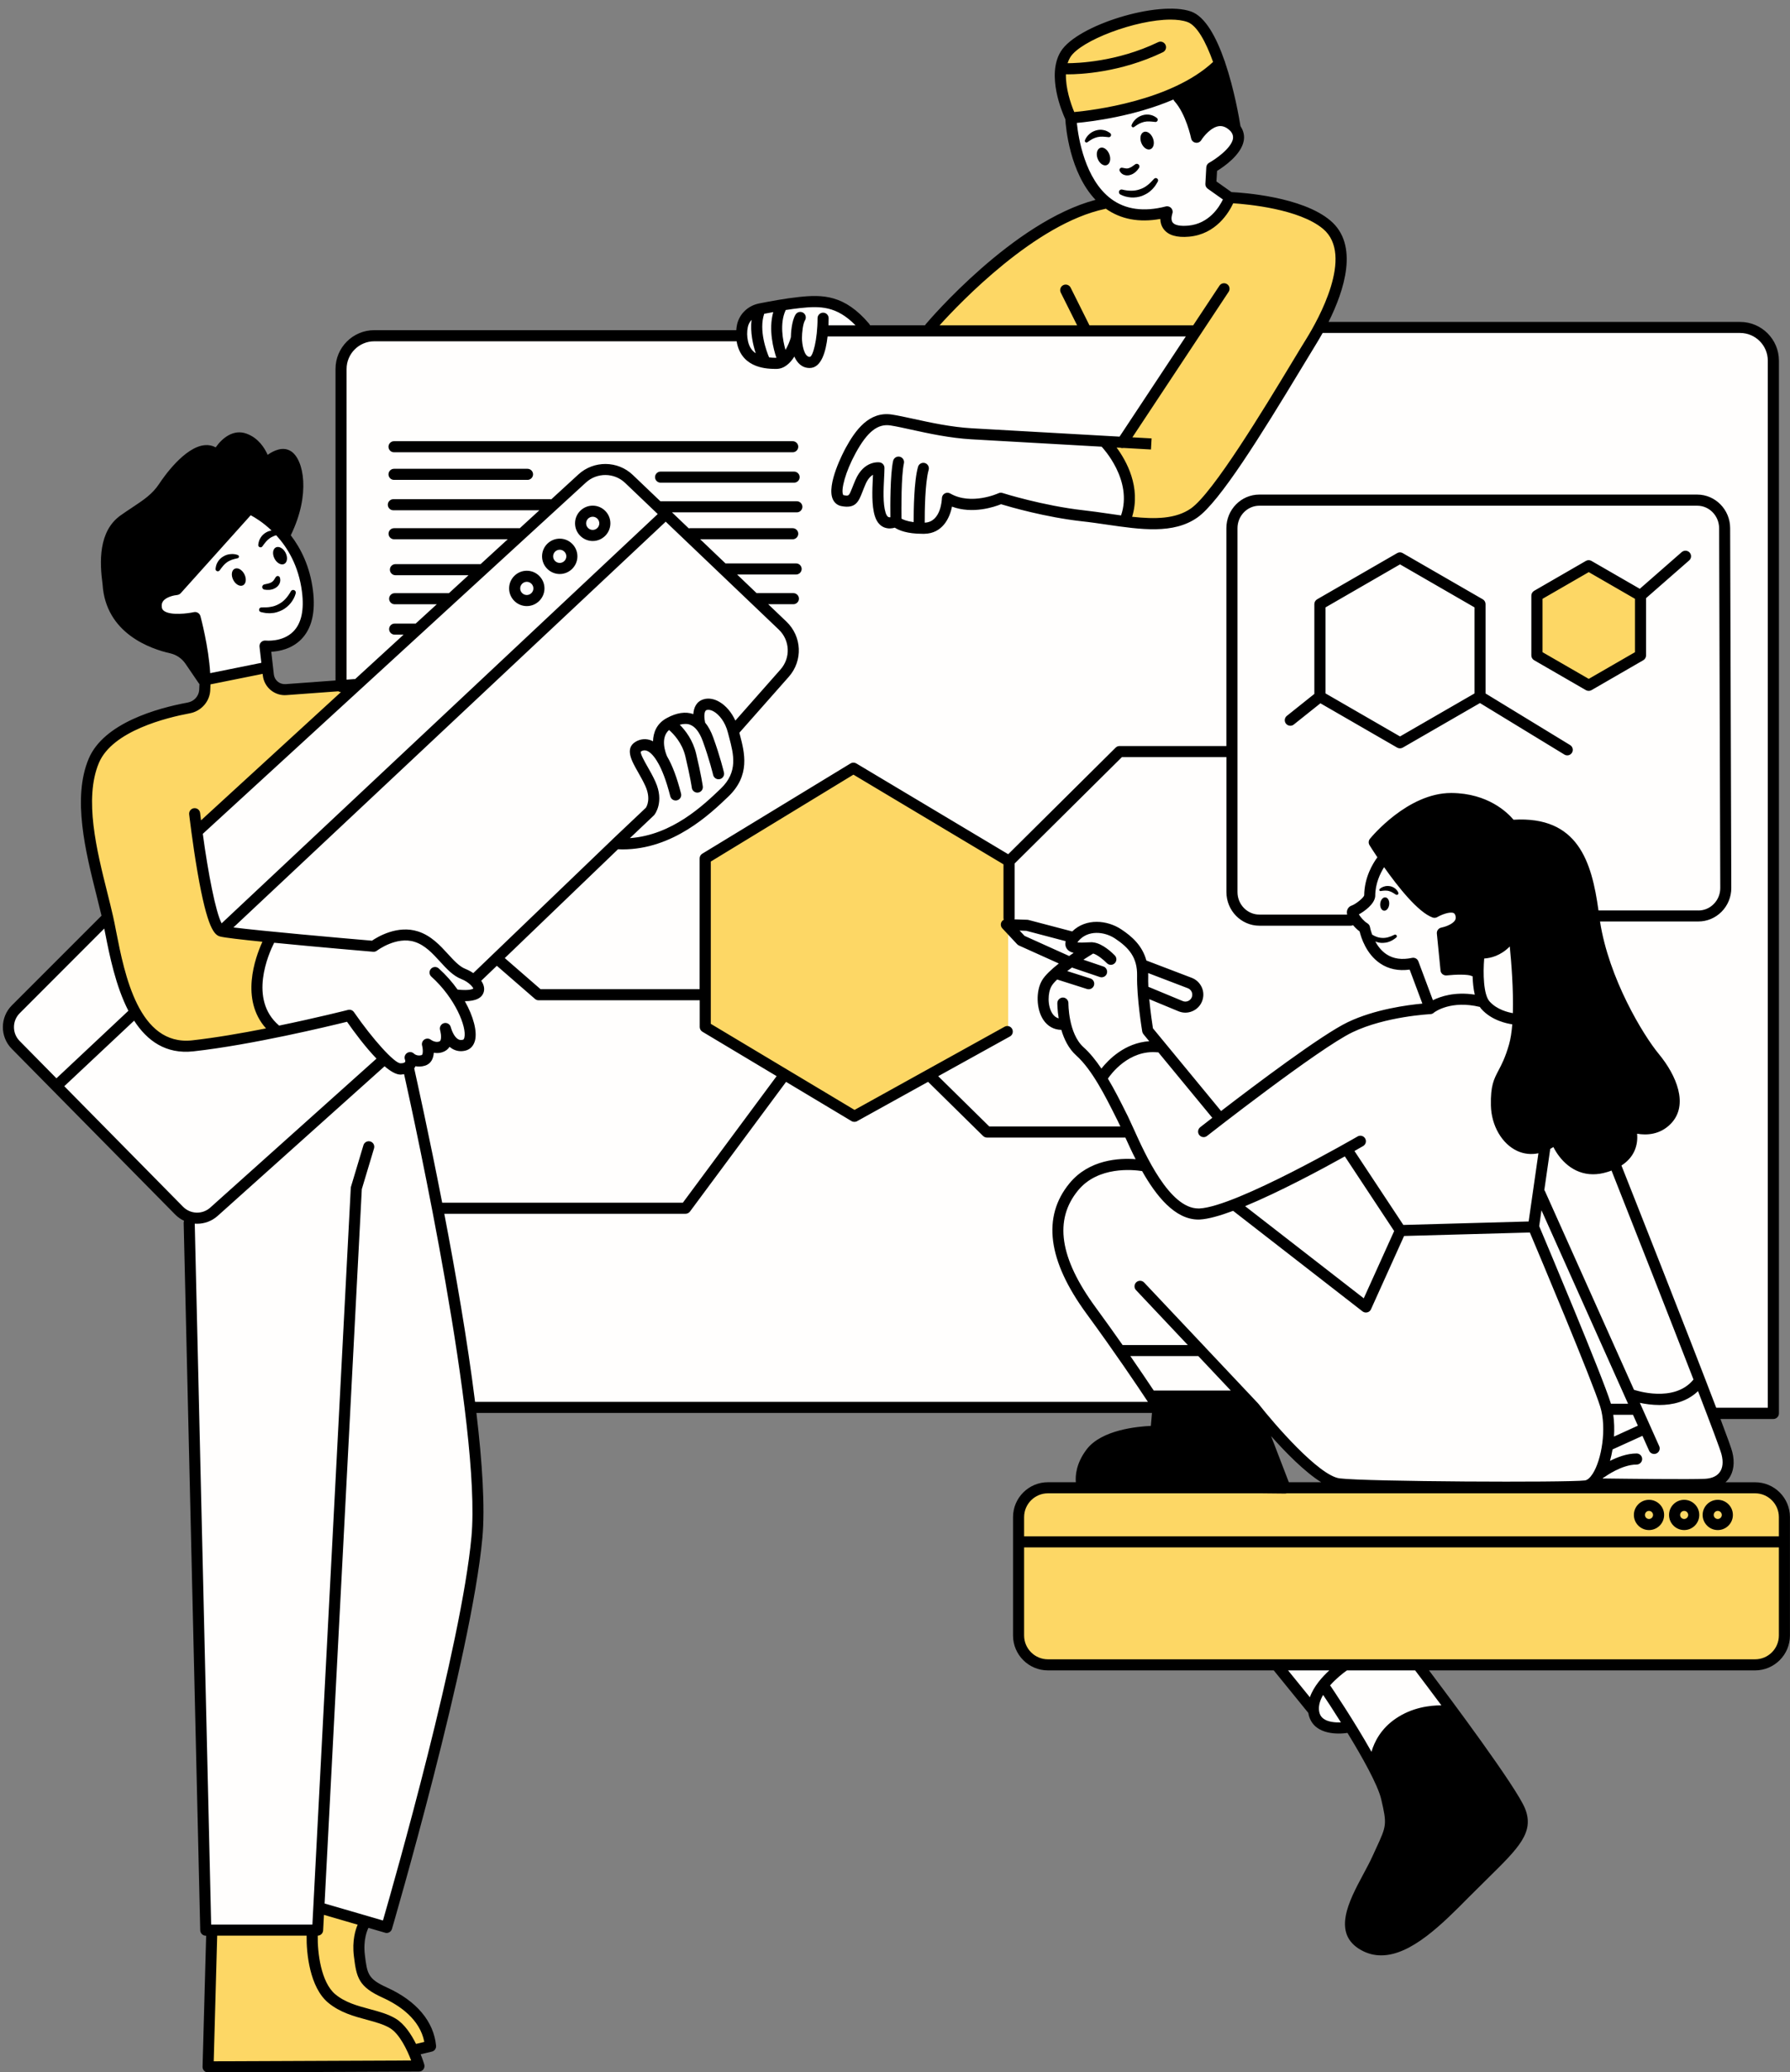
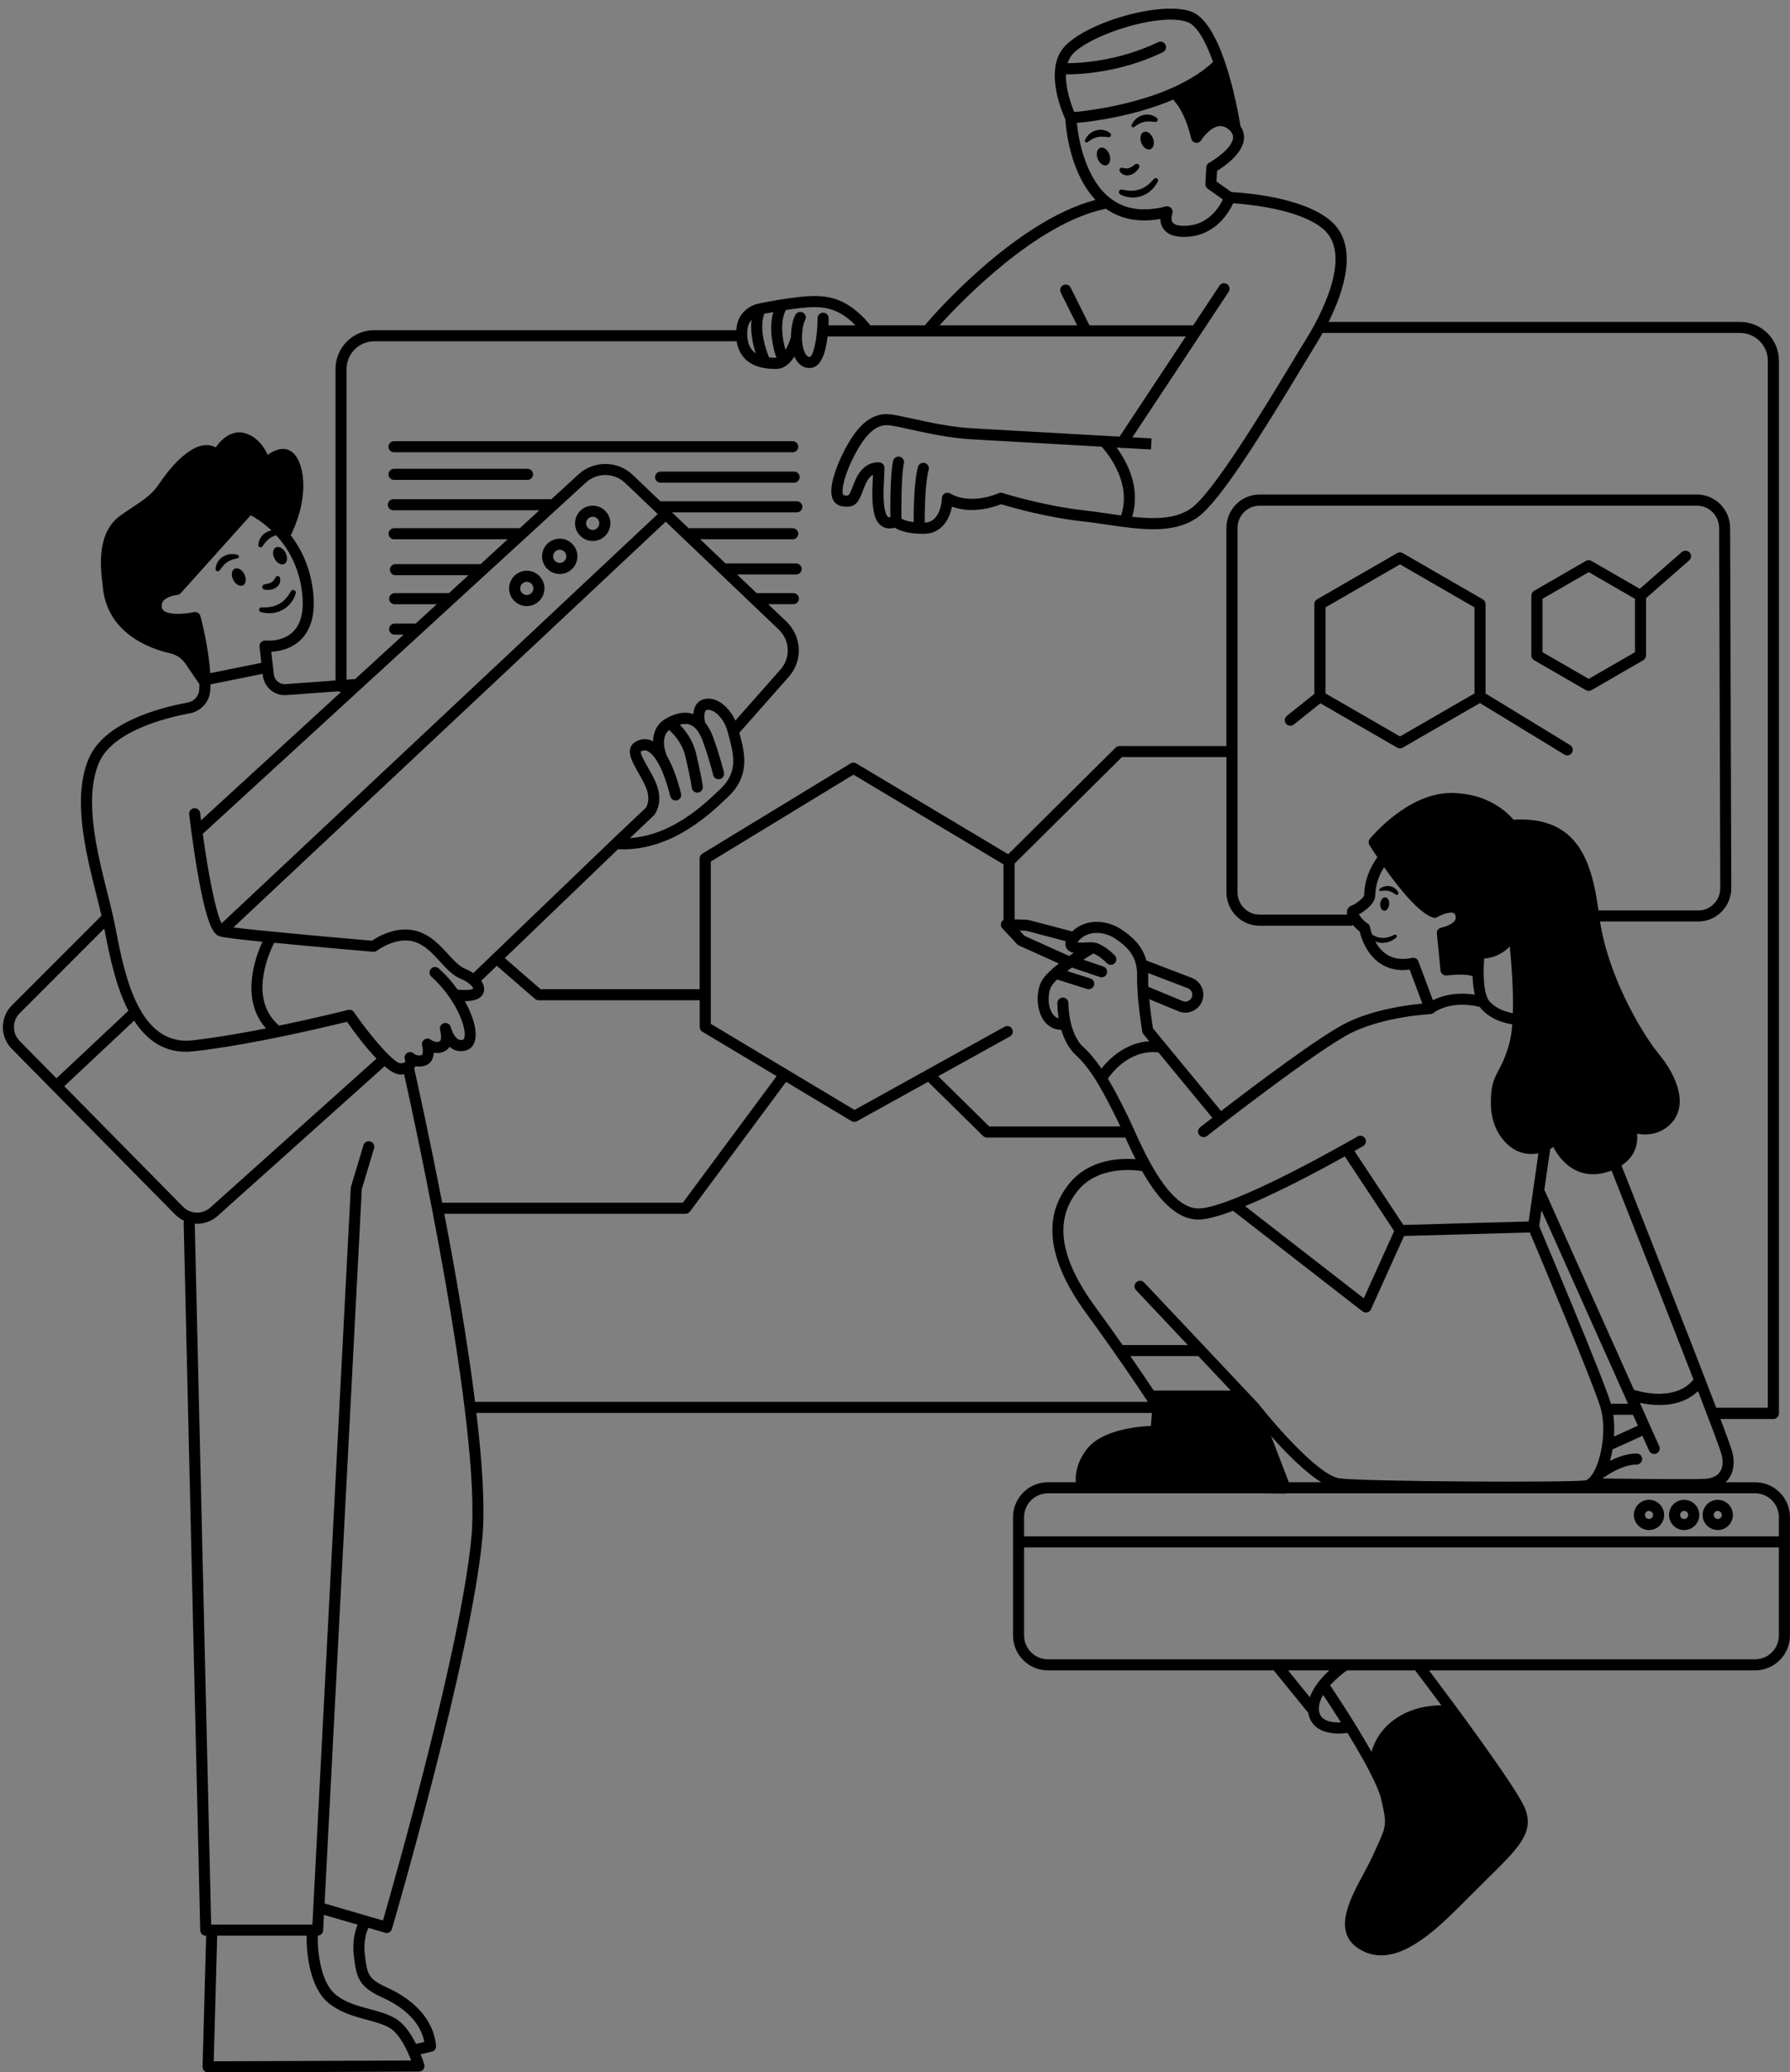
<svg xmlns="http://www.w3.org/2000/svg" fill="#000000" height="430.2" preserveAspectRatio="xMidYMid meet" version="1" viewBox="-0.6 -1.8 371.7 430.2" width="371.7" zoomAndPan="magnify">
  <rect x="-0.6" y="-1.8" width="371.7" height="430.2" fill="#808080" stroke="none" />
  <g clip-rule="evenodd" fill-rule="evenodd">
    <g id="change1_1">
-       <path d="M366.93,69.56c0-0.99-0.8-1.79-1.79-1.79h-0.81 c-1.08-1.06-2.56-1.71-4.19-1.71l-189.63,1.53c0.08-0.59,0.1-0.98,0.1-0.98l8.93-0.19c0,0-1.49-3.35-5.58-4.47 s-17.12-1.12-19.35,1.67c0,0-1.14,2.03-1.22,4.1l-5.46,0.04h-69.2c-4.95,0-8.96,4.01-8.96,8.96v66.88l-29.3,26.86 c0,0,2.65,12.28,3.35,16.19c0.7,3.91,2.51,4.6,2.51,4.6l23.44,2.51v0.54l-13.96-1.57c0,0-2.6,6.14-2.6,10.23 c0,4.09,3.72,9.12,3.72,9.12l12.84-2.76v0.12c-3.81,1.05-12.41,3.36-15.63,3.57c-4.19,0.28-10.79,4-17.12,1.86 c-6.33-2.14-9.4-4.09-11.91-11.91c-2.51-7.81-3.91-13.12-3.91-13.12L1.96,209.12c0,0-1.12,3.35,1.4,6.14 c2.51,2.79,33.21,34.05,33.21,34.05s2.51,2.79,6.98,0.56c0.96-0.48,3.15-2.2,6.01-4.61c-2.53,2.89-7.25,7.45-11.03,6.29 l3.63,147.91l22.05-0.28l1.12-5.02l14.79,3.63c0,0,17.02-63.91,17.86-75.91c0.84-12,1.67-19.4-0.84-30.84 c-0.03-0.13-0.06-0.28-0.09-0.42h163.09c2.96,3.83,10.89,13.8,13.74,14.7c3.53,1.12,37.77,1.67,37.77,1.67l18.79-1.12l3.3-13.21 c0.14,2.41,0.25,6.47-0.51,8c-1.12,2.23-2.79,5.21-2.79,5.21l24.93,0.37c0,0,3.91-1.67,3.16-4.65c-0.42-1.69-2.15-6.83-3.58-10.98 h11.99V69.56z M333.59,290.79c0,0,0.06,0.6,0.12,1.5l-0.67-1.69h5.95L333.59,290.79z M31.54,124.28c0.56-3.63,4.47-3.91,4.47-3.91 l15.35-16.47c0,0,8.93,6,11.02,11.02c2.09,5.02,2.09,12-0.7,14.51c-2.79,2.51-7.67,2.79-7.67,2.79l0.98,4.88l-13.12,1.95 l-1.95-12.84C39.92,126.23,30.99,127.91,31.54,124.28z M221.78,23.82l22.7-5.77l3.35,7.44l2.79-1.3c0,0,4.47-2.05,5.77,1.67 c1.3,3.72-5.95,7.44-5.95,7.44l0.37,3.35l4.28,3.16c0,0-2.6,4.65-8.37,5.95c-5.77,1.3-6.14-2.98-6.14-2.98 C221.78,44.47,221.78,23.82,221.78,23.82z M294.89,344l15.81,23.26c0,0-2.79-1.12-6.7,0.93s-3.16,8-3.16,8s-3.35,7.07-7.44,11.53 c-4.09,4.47-5.77,5.4-7.26,4.28c-1.49-1.12-2.05-5.4-2.05-5.4l3.72-8.37l-1.3-10.98l-6.96-10.14c-0.59,0.08-1.87,0.15-4.39-0.09 c-3.91-0.37-2.98-4.84-2.98-4.84l-6.88-7.44l13.21-0.37L294.89,344z" fill="#fffefd" />
-     </g>
+       </g>
    <g id="change2_1">
-       <path d="M41.87,139.07l13.12-1.95c0,0,0.65,4.09,3.63,4.09 s14.51-1.3,14.51-1.3l-32,30.14c0,0,1.12,19.72,3.35,20.84c2.23,1.12,11.35,1.86,11.35,1.86s-4.84,7.63-2.98,11.53 s4.09,7.81,4.09,7.81s-13.58,3.91-19.91,2.79c-6.33-1.12-8.93-3.35-13.4-17.49c-4.47-14.14-7.07-28.28-5.95-33.49 c1.12-5.21,1.67-11.53,5.77-13.77s16-5.4,16-5.4S43.92,143.26,41.87,139.07z M42.99,427.07l43.26-0.56L85.13,424l4.19-1.12 c0,0-2.23-5.58-4.74-7.81c-2.51-2.23-7.26-4.19-9.77-7.53c-2.51-3.35-0.28-10.33-0.28-10.33l-9.21-3.07l-1.12,5.02H43.54 L42.99,427.07z M370.33,338.42v-25.3c0-3.34-2.71-6.05-6.05-6.05H216.47c-3.34,0-6.05,2.71-6.05,6.05v25.3 c0,3.34,2.71,6.05,6.05,6.05h147.81C367.63,344.47,370.33,341.76,370.33,338.42z M248.01,66.61L233.5,89.3l-3.72,1.12 c0,0,2.05,3.53,3.91,7.44c1.86,3.91-0.56,8.74-0.56,8.74s2.6,1.3,10.05-0.37c7.44-1.67,10.23-7.63,10.23-7.63s24-40.56,24.93-43.91 s-0.56-9.12-5.77-11.72c-5.21-2.6-17.49-3.16-17.49-3.16s-3.16,4.28-8.37,5.95s-4.84-3.72-4.84-3.72s0,0-3.35,0.56 c-3.35,0.56-10.98-2.42-10.98-2.42s-5.77,2.05-12.47,6.33s-23.44,20.09-23.44,20.09H248.01z M219.54,11.54 c0,0,0.93,8.74,2.05,10.98s23.07-5.02,27.53-8.19c4.47-3.16,2.79-5.4,2.79-5.4l-4.84-7.07C247.08,1.86,227.92-1.11,219.54,11.54z M145.87,176.93l0.74,34.6l30.14,18.23l32-17.49v-35.35l-32.37-19.72L145.87,176.93z M318.89,121.86l-0.37,11.16l11.16,7.81 l10.05-7.07l0.37-12.65l-10.42-5.58L318.89,121.86z" fill="#fdd765" />
-     </g>
+       </g>
    <g id="change3_2">
      <path d="M61.13,97.77c1.12,6.14-2.51,11.16-2.51,11.16l-7.26-5.02l-15.35,16.47 c0,0-4.74,0-4.47,3.91c0.28,3.91,8.37,1.95,8.37,1.95l1.67,6.14c0,0,1.67,11.16-0.84,5.86c-2.51-5.3-2.79-3.07-7.54-5.58 c-4.74-2.51-8.37-5.86-10.88-10.6c-2.51-4.74,0.28-13.67,0.28-13.67s4.19-3.35,7.81-6.14s6.14-7.81,9.21-9.49 c3.07-1.67,5.02-0.56,5.02-0.56s1.67-3.07,5.3-2.51c3.63,0.56,5.3,3.91,5.3,3.91C56.94,91.63,60.01,91.63,61.13,97.77z M255.08,23.82c2.23,1.49-2.23-11.91-2.23-11.91l-9.86,5.58l4.84,8C247.82,25.49,252.85,22.33,255.08,23.82z M344.94,219.91 c-2.98-4.84-9.86-13.58-11.91-20.65s-3.16-16.37-4.65-20.65c-1.49-4.28-6.33-10.23-14.14-9.3c0,0-17.12-14.14-28.84,4.65 c0,0,8.37,13.02,11.53,13.21s4.84-0.93,5.58,0.56c0.74,1.49-3.35,4.09-3.35,4.09l0.74,7.63h5.77l1.49-2.98c0,0,6.33-2.23,6.88-3.91 c0,0,1.67,11.91,0.93,17.86c-0.74,5.95-3.72,8.93-4.28,12.28c-0.56,3.35-0.56,12.47,4.28,13.02c4.84,0.56,6.88-1.3,6.88-1.3 s3.72,8.56,10.79,6.33s5.4-8.74,5.4-8.74s1.49,3.16,5.95-0.74S347.92,224.75,344.94,219.91z M239.45,288l-0.37,7.44 c0,0-14.88-0.56-15.81,10.05c0,0.37,5.95,1.3,11.53,1.67c5.58,0.37,31.63,0,31.63,0l-7.44-18.6L239.45,288z M301.96,353.4 c-15.35-1.95-17.3,11.16-17.3,11.16s3.63,5.58,3.35,11.16c-0.28,5.58-3.91,10.88-3.91,10.88l0.8,5.01 c-0.56-1.47-0.61-3.34-0.61-3.34s-2.98,3.91-4.09,8.37c-1.12,4.47,2.23,6.33,7.81,6.14s12.47-8,12.47-8l15.44-17.86 c0,0-2.05-5.02-3.16-6.88L301.96,353.4z" fill="inherit" />
    </g>
  </g>
  <g id="change3_1">
    <path d="M80.07,90.94c0-0.63,0.52-1.15,1.15-1.15h82.79c0.63,0,1.15,0.52,1.15,1.15s-0.52,1.15-1.15,1.15H81.22 C80.58,92.09,80.07,91.57,80.07,90.94z M81.22,97.82h27.72c0.63,0,1.15-0.52,1.15-1.15s-0.52-1.15-1.15-1.15H81.22 c-0.63,0-1.15,0.52-1.15,1.15S80.58,97.82,81.22,97.82z M164.3,96.1h-27.73c-0.63,0-1.15,0.52-1.15,1.15s0.52,1.15,1.15,1.15h27.73 c0.63,0,1.15-0.52,1.15-1.15S164.93,96.1,164.3,96.1z M371.09,313.14v24.58c0,3.99-3.25,7.24-7.24,7.24h-67.71 c4.35,5.77,18.19,24.29,19.94,28.68c1.98,4.94-1.29,8.15-7.8,14.55c-1.19,1.17-2.5,2.46-3.92,3.89 c-5.42,5.48-11.92,12.04-18.15,12.04c-1.41,0-2.8-0.33-4.16-1.09c-6.16-3.42-2.52-10.23,0.41-15.69c0.73-1.36,1.42-2.64,1.97-3.86 l0.73-1.59c2.15-4.66,2.28-4.93,1.06-10.15c-0.71-3.05-4-8.87-7.01-13.8c-0.44,0.06-1.08,0.13-1.81,0.13 c-1.43,0-3.22-0.25-4.56-1.25c-0.97-0.73-1.56-1.78-1.77-3.04l-7.17-8.82H217c-3.99,0-7.24-3.25-7.24-7.24v-24.58 c0-3.99,3.25-7.24,7.24-7.24h5.8c-0.12-1.4,0.07-3.95,2.24-6.81c3.08-4.07,10.54-4.76,13.34-4.88l0.23-2.69H98.33 c1.22,10.34,1.82,19.6,1.24,25.92c-2.28,24.78-18.62,80.63-18.78,81.2c-0.15,0.5-0.61,0.83-1.1,0.83c-0.11,0-0.22-0.01-0.32-0.05 l-3.46-1.01c-0.19,0.37-1.14,2.39-0.74,5.65c0.48,3.89,0.61,4.94,4.64,6.76c6.07,2.75,9.67,7.03,10.14,12.06 c0.05,0.57-0.32,1.09-0.88,1.22l-2.32,0.55c0.46,1.17,0.72,2.03,0.75,2.12c0.1,0.35,0.03,0.72-0.18,1.01 c-0.22,0.29-0.55,0.46-0.92,0.46l-43.79,0.19c0,0,0,0,0,0c-0.31,0-0.61-0.12-0.82-0.35c-0.22-0.22-0.34-0.52-0.33-0.83l0.75-27.21 h-0.08c-0.62,0-1.13-0.5-1.15-1.12l-3.44-146.85c0-0.15,0.03-0.3,0.08-0.44c-0.66-0.31-1.28-0.74-1.82-1.28L1.83,215.91 c-2.46-2.49-2.44-6.53,0.03-9l18.62-18.62c-0.32-1.35-0.67-2.76-1.04-4.23c-2.26-9-5.07-20.21-1.62-28.36 c3.13-7.41,14.23-10.49,20.57-11.66c1.29-0.24,2.26-1.29,2.37-2.56c0.03-0.41,0.05-0.83,0.06-1.27c-0.05-0.05-0.09-0.09-0.13-0.15 l-2.76-4.05c-0.76-1.12-1.89-1.89-3.16-2.18c-4.02-0.9-13.44-4.09-14.07-14.33c-0.62-4.51-0.91-11,3.73-14.3 c0.87-0.62,1.69-1.16,2.46-1.67c2.42-1.61,4.16-2.77,5.57-4.9c0.84-1.28,5.24-7.67,9.49-8.02c0.81-0.07,1.56,0.09,2.24,0.46 c1.33-1.89,3.65-3.87,6.45-2.83c2.39,0.89,3.68,2.9,4.34,4.38c1.27-0.9,3.2-1.82,4.87-0.73c2.62,1.7,4.1,8.89-0.07,17.43 c0,0,0,0,0,0c2.11,2.75,3.97,6.48,4.6,11.39c0.58,4.56-0.24,8-2.45,10.23c-2,2.01-4.61,2.48-6.2,2.56l0.53,4.69 c0.14,1.23,1.19,2.11,2.45,2.03l10.36-0.76V74.79c0-4.44,3.61-8.05,8.05-8.05h75.17c0.03-0.38,0.08-0.77,0.16-1.15 c0.47-2.2,2.26-3.93,4.56-4.39c2.26-0.45,5.53-1.05,8.24-1.34c4.98-0.54,9.52-0.49,14.64,5.56c0.08,0.09,0.13,0.2,0.17,0.31h11.44 c0.04-0.07,0.06-0.15,0.12-0.21c0.75-0.89,18.15-21.3,35.27-25.83c-5.38-5.67-6.17-15.07-6.27-16.74 c-0.65-1.4-3.97-9.15-0.94-14.07c3.37-5.48,20.3-10.67,27.04-8.29c3,1.06,5.3,5.45,6.95,10.21c0.06,0.11,0.1,0.23,0.12,0.35 c1.92,5.63,2.94,11.65,3.2,13.24c0.64,0.97,0.88,2.01,0.67,3.08c-0.57,2.9-4.1,5.33-5.53,6.21L252,35.87l3.12,2.21 c2.27,0.11,14.64,0.93,20.53,5.9c5.98,5.04,2.91,14.48-0.37,21.05h85.47c4.44,0,8.05,3.61,8.05,8.05v218.54 c0,0.63-0.52,1.15-1.15,1.15h-10.99c1.36,3.59,2.26,6.08,2.44,6.79c0.58,2.24,0.31,4.2-0.75,5.65c-0.19,0.26-0.41,0.48-0.64,0.7 h6.14C367.85,305.9,371.09,309.15,371.09,313.14z M273.75,305.9c-3.44-2.15-7.41-6.21-10.4-9.57l3.68,9.57H273.75z M238.98,286.87 h16l-6.75-7.16h-14.11C236.14,282.63,237.81,285.12,238.98,286.87z M260.64,289.53c0.01,0.01,0.02,0.03,0.03,0.05 c0.01,0.01,0.03,0.02,0.04,0.03c3.23,4.12,12.56,14.95,16.88,15.49c5.55,0.69,46.95,0.89,50.92,0.43c0.5-0.06,1.06-0.54,1.59-1.35 c1.89-2.9,2.98-9.49,1.6-13.95c-1.67-5.4-12.65-31.51-14.62-36.17l-26.12,0.72L284.09,270c-0.14,0.32-0.43,0.56-0.77,0.64 c-0.09,0.02-0.18,0.03-0.28,0.03c-0.25,0-0.5-0.08-0.71-0.24l-26.87-20.87c-2.76,1.03-5.18,1.71-6.88,1.8 c-0.12,0.01-0.23,0.01-0.34,0.01c-4.86,0-8.76-4.9-11.68-10.06c-1.92-0.3-9.14-1.04-13.29,4c-5.04,6.13-3.85,14.06,3.62,24.26 c2.02,2.75,3.91,5.41,5.62,7.85h13.54l-10.75-11.4c-0.44-0.46-0.41-1.19,0.05-1.63c0.46-0.43,1.19-0.41,1.63,0.05l12.48,13.23 c0.09,0.07,0.17,0.15,0.23,0.25L260.64,289.53z M209.12,213.36l-14.9,8.25l10.6,10.43h27.23c-0.19-0.42-0.37-0.79-0.53-1.11 l-0.3-0.6c-2.24-4.48-5.02-10.05-8.33-13.02c-1.6-1.43-2.54-3.42-3.1-5.32c-1.54-0.02-2.86-0.75-3.75-2.1 c-1.45-2.19-1.57-5.93-0.26-8.17c0.63-1.07,1.98-2.32,3.49-3.51l-8.28-3.73c-0.14-0.06-0.26-0.15-0.37-0.26l-3.08-3.3 c-0.32-0.34-0.4-0.84-0.21-1.26c0.11-0.23,0.29-0.41,0.51-0.52c-0.03-0.1-0.06-0.2-0.06-0.31v-11.2l-31.16-18.62L147,177.05v33.69 l29.85,17.87l31.16-17.27c0.56-0.31,1.26-0.11,1.56,0.45S209.68,213.05,209.12,213.36z M91.22,247.87h49.98l19.47-26.27 l-15.41-9.22c-0.35-0.21-0.56-0.58-0.56-0.99v-5.54h-33.46c-0.28,0-0.54-0.1-0.75-0.28l-7.92-6.88l-3.24,3.11 c0.49,0.72,0.73,1.5,0.54,2.25c-0.33,1.32-1.66,1.98-3.94,1.99c1.79,3.19,2.57,6.25,2.12,8.11c-0.27,1.11-0.95,1.87-1.93,2.13 c-0.99,0.27-1.96,0.14-2.8-0.36c-0.2-0.12-0.39-0.26-0.57-0.41c-0.23,0.36-0.55,0.67-0.98,0.9c-0.78,0.41-1.57,0.46-2.29,0.34 c-0.08,1.16-0.55,2.29-1.85,2.68c-0.72,0.22-1.39,0.22-1.96,0.11c-0.04,0.11-0.1,0.21-0.16,0.32c-0.03,0.05-0.07,0.08-0.1,0.12 C86.03,222.81,88.5,233.88,91.22,247.87z M83.37,218.78c0.05-0.05,0.1-0.09,0.16-0.13c0.06-0.12,0-0.39-0.02-0.44 c-0.22-0.51-0.05-1.1,0.41-1.41c0.46-0.31,1.07-0.25,1.46,0.14c0.05,0.05,0.65,0.57,1.58,0.29c0.29-0.09,0.3-1.18,0.09-1.97 c-0.13-0.48,0.06-0.98,0.47-1.26c0.41-0.27,0.95-0.26,1.34,0.04c0,0,1.02,0.75,1.85,0.32c0.34-0.18,0.34-1.24,0.13-2.11 c-0.04-0.13-0.06-0.22-0.07-0.27c-0.14-0.61,0.22-1.21,0.82-1.38c0.6-0.16,1.22,0.18,1.4,0.78c0.01,0.04,0.04,0.13,0.07,0.24 c0.18,0.6,0.68,1.85,1.46,2.31c0.3,0.18,0.63,0.21,1.02,0.11c0.06-0.02,0.19-0.05,0.29-0.45c0.52-2.17-1.89-8.18-6.86-12.65 c-0.47-0.42-0.51-1.15-0.08-1.62c0.42-0.47,1.15-0.51,1.62-0.08c1.51,1.36,2.82,2.86,3.91,4.39c2.7,0.3,3.26-0.21,3.27-0.22 c-0.04-0.23-0.89-1.34-2.48-1.96c-1.74-0.68-3.05-2.12-4.45-3.65c-1.52-1.66-3.09-3.38-5.24-4.07c-3.8-1.23-7.8,1.79-7.84,1.82 c-0.23,0.17-0.52,0.26-0.8,0.23c-0.73-0.06-11.67-0.99-20.55-1.87c-1.16,2.31-5.34,11.73,0.98,17.15c0.02,0.02,0.03,0.04,0.04,0.05 c7.91-1.63,14.21-3.23,14.32-3.26c0.47-0.12,0.96,0.07,1.23,0.46c3.91,5.66,8.41,10.62,9.65,10.62c0,0,0,0,0,0 C82.98,218.94,83.23,218.86,83.37,218.78z M41.51,171.3c1.11,8.18,2.68,16.27,3.91,18.58l90.56-84.97l-6.77-6.46 c-2.26-2.16-5.84-2.19-8.14-0.08L41.51,171.3z M47.87,190.73c5.99,0.75,21.77,2.16,28.77,2.75c1.25-0.85,5.34-3.28,9.57-1.92 c2.73,0.88,4.59,2.92,6.23,4.71c1.21,1.32,2.35,2.57,3.59,3.06c0.58,0.23,1.14,0.53,1.65,0.88l28.83-27.69c0,0,0,0,0,0 c0,0,0,0,0-0.01l7-6.62c0.18-0.26,1.1-1.84-0.09-4.5c-0.46-1.02-1.01-1.98-1.54-2.92c-1.31-2.3-2.8-4.9-0.49-6.29 c1.02-0.61,2.19-0.7,3.29-0.25c0.11,0.04,0.22,0.1,0.32,0.16c0.05-1.82,0.75-3.67,2.83-4.81c2.06-1.13,3.92-1.41,5.54-0.84 c0.09-1.33,0.64-2.64,2.16-3.08c1-0.29,2.16-0.1,3.25,0.54c1.37,0.79,2.54,2.19,3.32,3.89l9.38-10.62 c2.13-2.41,1.97-6.04-0.35-8.26l-23.51-22.43c-0.03,0.03-0.04,0.07-0.07,0.1L47.87,190.73z M135.26,167.38 c-0.03,0.04-0.06,0.07-0.1,0.11l-4.96,4.7c8.8-0.64,15.25-6.82,18.87-10.28c3.63-3.47,2.67-7.1,1.75-10.61 c-0.09-0.34-0.17-0.67-0.26-0.99c-0.58-2.33-1.9-3.8-2.93-4.4c-0.55-0.32-1.07-0.43-1.47-0.32c-0.7,0.2-0.5,1.93-0.35,2.53 c0.01,0.02,0,0.05,0,0.07c0.66,0.79,1.23,1.82,1.68,3.07c1.44,3.94,2.21,7.17,2.24,7.3c0.15,0.62-0.24,1.24-0.86,1.38 c-0.09,0.02-0.18,0.03-0.26,0.03c-0.52,0-0.99-0.36-1.12-0.89c-0.01-0.03-0.77-3.24-2.16-7.04c-0.68-1.85-1.57-3-2.65-3.4 c-0.61-0.23-1.33-0.2-2.13,0.01c1.19,1.19,2.74,3.2,3.41,6.03c1.06,4.45,1.37,6.67,1.38,6.76c0.09,0.63-0.35,1.21-0.98,1.29 c-0.05,0.01-0.1,0.01-0.16,0.01c-0.57,0-1.06-0.42-1.14-0.99c0-0.02-0.31-2.21-1.34-6.53c-0.67-2.82-2.46-4.67-3.39-5.48 c-1.87,1.64-0.75,4.69-0.42,5.46c1.1,1.86,2.07,4.44,2.91,7.74c0.16,0.62-0.21,1.24-0.83,1.4c-0.62,0.16-1.24-0.22-1.4-0.83 c-0.87-3.41-1.77-5.6-2.58-7c-0.03-0.04-0.07-0.07-0.09-0.12c-0.02-0.05-0.04-0.1-0.07-0.15c-0.9-1.48-1.65-1.99-2.07-2.16 c-0.43-0.18-0.84-0.15-1.23,0.09c-0.07,0.04-0.08,0.06-0.08,0.06c-0.16,0.41,0.81,2.1,1.38,3.11c0.53,0.93,1.14,1.99,1.64,3.12 C137.41,164.68,135.35,167.28,135.26,167.38z M254.07,183.39v-28.02h-21.7l-22.27,22.08v11.38c0,0.08-0.03,0.15-0.04,0.22 l2.68,0.09c0.09,0,0.17,0.02,0.25,0.04l9.06,2.38c2.86-2.8,7.28-2.37,10.19-0.43c2.17,1.44,4.36,3.33,5.21,6.47 c0.01,0,0.03,0,0.04,0.01l9.38,3.58c0.94,0.36,1.68,1.07,2.09,1.99s0.42,1.94,0.05,2.88c-0.37,0.94-1.09,1.67-2.02,2.06 c-0.47,0.2-0.96,0.3-1.45,0.3c-0.48,0-0.97-0.1-1.43-0.29l-6.06-2.51c0.25,2.69,0.63,5.21,0.76,6.05l14.15,17.17 c7.1-5.46,20.92-15.86,26.28-18.43c5.62-2.7,12.48-3.59,15.52-3.87l-2.64-7.06c-2.33,0.32-4.39-0.11-6.12-1.28 c-2.89-1.94-3.96-5.36-4.27-6.64c-0.45-0.34-0.94-0.8-1.36-1.3c-0.15,0.07-0.31,0.11-0.48,0.11h-18.97 C257.14,190.37,254.07,187.24,254.07,183.39z M337.01,231.13c0.34-0.33,0.84-0.42,1.27-0.23c0.15,0.07,3.91,1.63,6.45-1.03 c2.68-2.8,0.4-7.71-2.64-11.38c-3.5-4.23-11.26-17.06-12.88-29.7c-1.59-12.43-4.6-18.99-15.98-18.07c-0.41,0.02-0.81-0.16-1.04-0.5 c-0.14-0.2-3.54-5.02-11.39-5.09c-0.03,0-0.06,0-0.09,0c-6.65,0-12.73,6.07-14.53,8.05c2.39,3.74,7.81,11.46,11.04,13.14 c1.01-0.5,3.18-1.38,4.84-0.71c0.61,0.25,1.41,0.8,1.76,2.06c0.28,1.01,0.16,1.99-0.37,2.82c-0.79,1.26-2.3,1.94-3.32,2.27 l0.55,5.54c1.27-0.09,3.2-0.15,4.51,0.17c0.06-1.32,0.17-2.31,0.2-2.6c0.04-0.31,0.2-0.6,0.46-0.79c0.25-0.19,0.58-0.27,0.88-0.21 c0.14,0.02,3.56,0.51,5.97-3.78c0.24-0.43,0.73-0.66,1.22-0.57c0.49,0.09,0.86,0.49,0.92,0.98c0.09,0.69,2.16,16.95,0.11,24.13 c-0.86,2.99-1.69,4.57-2.36,5.83c-0.88,1.66-1.41,2.65-1.33,6.16c0.07,3.28,1.78,6.33,4.14,7.41c1.94,0.89,4.12,0.41,6.31-1.39 c0.21-0.17,0.47-0.26,0.73-0.26c0.11,0,0.21,0.02,0.32,0.04c0.36,0.11,0.65,0.38,0.77,0.74c0.1,0.29,2.49,7.08,8.9,5.14 c2.14-0.65,3.56-1.67,4.21-3.05c0.88-1.86,0.09-3.85,0.08-3.87C336.58,231.96,336.68,231.46,337.01,231.13z M319.02,252.74 c1.39,3.3,13.09,31.04,14.88,36.81c0,0.02,0.01,0.03,0.01,0.05h3.56l-17.98-40.16L319.02,252.74z M334.55,296.42l4.96-2.26 l-1.01-2.26h-4.1C334.6,293.33,334.65,294.87,334.55,296.42z M338.7,286.71c0.21,0.07,8.33,2.83,12.36-2.13 c-5.05-13.05-12.26-31.35-17.02-43.38c-0.29,0.11-0.59,0.22-0.91,0.31c-1.04,0.32-2.01,0.46-2.92,0.46c-4.22,0-6.94-3.07-8.24-5.65 c-0.22,0.14-0.44,0.26-0.66,0.38c0,0,0,0.01,0,0.01l-1.23,8.55c0.04,0.06,0.1,0.11,0.13,0.19L338.7,286.71z M305.64,204.68 c-0.28-1.21-0.41-2.54-0.45-3.81c-0.09-0.02-0.18-0.05-0.27-0.09c-0.7-0.33-3.21-0.3-5.12-0.09c-0.3,0.03-0.61-0.06-0.85-0.25 c-0.24-0.19-0.39-0.47-0.42-0.78l-0.76-7.65c-0.06-0.6,0.35-1.14,0.94-1.25c0.55-0.1,2.27-0.61,2.82-1.5 c0.18-0.29,0.21-0.59,0.1-0.98c-0.12-0.43-0.32-0.51-0.41-0.55c-0.76-0.31-2.45,0.32-3.36,0.85c-0.29,0.17-0.65,0.2-0.97,0.09 c-3.04-1.1-7.24-6.43-10.08-10.45c-0.79,1.26-1.84,3.4-1.84,5.98c0,0.04,0,0.09-0.01,0.13c-0.18,1.55-2.15,3.01-3.39,3.69 c0.35,0.57,1.08,1.44,1.77,1.85c0.29,0.17,0.49,0.46,0.54,0.79c0,0.01,0.13,0.67,0.45,1.56c0.24,0.15,0.5,0.29,0.76,0.39 c0.41,0.17,0.83,0.27,1.26,0.29c0.86,0.07,1.73-0.21,2.58-0.64l0.02-0.01c0.17-0.09,0.38-0.02,0.47,0.15 c0.08,0.15,0.03,0.33-0.09,0.43c-0.41,0.33-0.86,0.64-1.38,0.83c-0.51,0.22-1.08,0.28-1.65,0.28c-0.46-0.02-0.9-0.13-1.32-0.3 c0.52,0.96,1.26,1.95,2.31,2.65c1.43,0.96,3.22,1.21,5.32,0.76c0.56-0.12,1.12,0.18,1.32,0.72l3.02,8.07 C298.5,205.06,301.46,204.04,305.64,204.68z M308.71,206.09c1.54,1.73,3.9,2.27,4.84,2.43c0.14-4.88-0.31-10.51-0.64-13.84 c-1.93,1.96-4.02,2.42-5.31,2.5C307.34,200.25,307.44,204.67,308.71,206.09z M352.08,187.21c1.19,0,2.32-0.47,3.17-1.33 c0.89-0.89,1.38-2.09,1.37-3.36l-0.24-74.68c-0.01-2.57-2.05-4.66-4.54-4.66h-90.93c-2.5,0-4.54,2.1-4.54,4.67v75.54 c0,2.58,2.04,4.67,4.54,4.67h18.23c-0.05-0.21-0.07-0.42-0.05-0.62c0.07-0.6,0.44-1.07,1.01-1.26c0.77-0.26,2.42-1.55,2.58-2.1 c0.03-3.74,1.79-6.63,2.74-7.91c-0.84-1.25-1.43-2.19-1.63-2.51c-0.26-0.42-0.23-0.95,0.08-1.33c0.32-0.39,7.85-9.51,16.85-9.51 c0.04,0,0.07,0,0.11,0c7.56,0.06,11.61,4.06,12.86,5.55c13.37-0.8,16.23,8.66,17.64,18.83H352.08z M238.04,214.35l-1.2-1.46 c-0.13-0.16-0.21-0.34-0.25-0.54c-0.05-0.29-1.16-7.04-1.07-11.59c0.08-3.83-1.76-5.86-4.56-7.72c-2.25-1.5-5.7-1.82-7.65,0.54 c-0.08,0.09-0.14,0.18-0.19,0.25c0.6,0.08,1.62,0.03,2.12,0c0.35-0.02,0.67-0.03,0.92-0.03c0.09,0,0.18,0.03,0.27,0.04 c0,0,0.01,0,0.01,0c1.94,0.2,4.04,2.27,4.46,2.71c0.44,0.46,0.42,1.19-0.03,1.62c-0.46,0.44-1.18,0.43-1.63-0.03 c-0.74-0.77-2.05-1.79-2.84-1.99c-0.54,0.33-1.25,0.77-2.03,1.28l4.15,1.41c0.6,0.2,0.92,0.86,0.72,1.46 c-0.16,0.48-0.61,0.78-1.09,0.78c-0.12,0-0.25-0.02-0.37-0.06l-5.64-1.91c-0.04-0.01-0.07-0.05-0.12-0.07 c-0.34,0.25-0.68,0.5-1.01,0.75l4.81,1.53c0.61,0.19,0.94,0.84,0.75,1.44c-0.16,0.49-0.61,0.8-1.1,0.8c-0.12,0-0.23-0.02-0.35-0.05 l-6.2-1.97c-0.52,0.49-0.93,0.96-1.16,1.36c-0.8,1.37-0.89,4.11,0.19,5.74c0.35,0.52,0.78,0.83,1.29,0.97 c-0.28-1.75-0.28-3.07-0.28-3.2c0.01-0.63,0.56-1.12,1.16-1.13c0.63,0.01,1.14,0.53,1.14,1.16c0,0.06-0.04,6.31,3.15,9.17 c1.33,1.19,2.56,2.73,3.7,4.42C229.53,218.24,232.93,214.69,238.04,214.35z M221.39,196.67c0.33-0.23,0.64-0.45,0.95-0.66 c-0.68-0.17-1.24-0.48-1.54-1.08c-0.23-0.46-0.22-0.93-0.11-1.35l-8.17-2.15l-1.4-0.05l1.03,1.1l9.18,4.14 C221.36,196.64,221.38,196.66,221.39,196.67z M237.86,203.05l7.13,2.96c0.36,0.15,0.75,0.15,1.11,0c0.36-0.15,0.63-0.43,0.78-0.79 c0.14-0.36,0.13-0.75-0.02-1.11c-0.16-0.35-0.44-0.62-0.8-0.76l-8.24-3.15c0.01,0.2,0.01,0.4,0.01,0.62 C237.81,201.51,237.82,202.27,237.86,203.05z M234.8,232.52c2.43,5.39,7.45,16.54,13.44,16.55c0.08,0,0.15,0,0.23,0 c7.66-0.37,32.59-14.81,32.84-14.95c0.55-0.32,1.25-0.13,1.57,0.42s0.13,1.25-0.42,1.57c-0.15,0.09-0.8,0.46-1.8,1.03l10.15,15.35 l26.02-0.72l2.03-14.16c-1.5,0.31-2.99,0.16-4.39-0.48c-3.18-1.46-5.39-5.26-5.48-9.45c-0.09-4.11,0.62-5.44,1.59-7.29 c0.62-1.17,1.39-2.62,2.18-5.38c0.33-1.15,0.54-2.58,0.67-4.17c-1.06-0.15-4.28-0.77-6.44-3.21c-0.11-0.12-0.2-0.26-0.29-0.4 c-5.97-1.43-9.26,0.97-9.51,1.16c-0.2,0.2-0.47,0.32-0.76,0.34c-0.09,0-9.32,0.46-16.19,3.76c-6.98,3.35-29.96,21.34-30.19,21.52 c-0.21,0.17-0.46,0.25-0.71,0.25c-0.34,0-0.68-0.15-0.91-0.44c-0.39-0.5-0.3-1.22,0.2-1.62c0.18-0.14,1.09-0.86,2.51-1.95 l-11.21-13.6c-0.05,0-0.09,0.02-0.15,0.01c-5.99-0.6-9.76,4.61-10.32,5.45c1.43,2.39,2.7,4.93,3.83,7.2l0.3,0.59 C233.92,230.58,234.33,231.48,234.8,232.52z M257.95,248.59l24.64,19.13l6.31-13.96l-10.24-15.5 C273.78,240.98,265.13,245.62,257.95,248.59z M356.88,300.12c-0.25-1-2.17-6.09-4.88-13.13c-2.35,2.25-5.37,2.88-8.01,2.88 c-1.56,0-2.99-0.22-4.07-0.45l4.02,8.99c0.26,0.58,0,1.26-0.58,1.52c-0.15,0.07-0.31,0.1-0.47,0.1c-0.44,0-0.86-0.25-1.05-0.68 l-1.38-3.08l-6.21,2.82c-0.14,0.82-0.32,1.62-0.53,2.38c1.5-0.76,3.52-1.54,5.53-1.54c0.63,0,1.15,0.52,1.15,1.15 s-0.52,1.15-1.15,1.15c-3.12,0-6.54,2.52-6.58,2.54c-0.11,0.08-0.23,0.14-0.36,0.18c-0.03,0.06-0.07,0.11-0.1,0.17 c4.83,0.06,18.23,0.23,21.22,0.07c0.98-0.05,2.31-0.32,3.06-1.35C357.15,302.96,357.28,301.67,356.88,300.12z M254.99,25.5 c-0.76-0.81-1.58-1.2-2.4-1.12c-1.68,0.16-3.28,2.16-3.75,2.92c-0.25,0.4-0.71,0.61-1.18,0.52c-0.46-0.08-0.83-0.44-0.92-0.9 c-0.01-0.05-1.04-5.04-3.48-7.73c-0.09-0.1-0.15-0.21-0.19-0.33c-8.13,3.48-16.92,4.57-20.06,4.86c0.31,3.06,1.67,11.71,7.12,15.77 c2.97,2.21,6.78,2.74,11.34,1.57c0.42-0.11,0.86,0.03,1.15,0.35c0.29,0.33,0.37,0.78,0.21,1.18c0,0-0.41,1.15,0.08,1.8 c0.43,0.57,1.58,0.8,3.24,0.65c4.3-0.39,6.43-3.85,7.19-5.43l-3.16-2.24c-0.32-0.23-0.51-0.61-0.48-1l0.19-3.44 c0.02-0.39,0.25-0.75,0.59-0.94c1.24-0.69,4.55-2.93,4.95-4.97C255.51,26.47,255.38,25.99,254.99,25.5z M252.09,13.44 c-2.06,1.77-4.44,3.23-6.93,4.46c1.61,1.9,2.65,4.49,3.23,6.33c0.97-0.97,2.35-1.98,3.97-2.14c0.67-0.07,1.31,0.02,1.94,0.23 C253.76,19.53,253.01,16.38,252.09,13.44z M221.64,10.09c-0.23,0.38-0.41,0.79-0.55,1.23c1.84,0,10.22-0.23,18.79-4.36 c0.57-0.28,1.26-0.03,1.54,0.54c0.28,0.57,0.04,1.26-0.54,1.54c-8.87,4.27-17.35,4.59-19.66,4.59c-0.22,0-0.38,0-0.48-0.01 c-0.07,2.86,0.97,6.04,1.73,7.84c3.76-0.35,20.13-2.3,28.83-10.4c-1.51-4.2-3.35-7.6-5.35-8.3c-0.96-0.34-2.15-0.49-3.5-0.49 C235.27,2.27,223.8,6.59,221.64,10.09z M194.5,65.74h28.57l-3.4-6.8c-0.28-0.57-0.05-1.26,0.51-1.54c0.57-0.29,1.26-0.05,1.54,0.51 l3.91,7.83h21.54l5.45-8.23c0.35-0.53,1.06-0.67,1.59-0.32c0.53,0.35,0.67,1.06,0.32,1.59l-19.99,30.21 c2.45,0.14,3.99,0.22,3.99,0.22l-0.13,2.3c0,0-2.26-0.13-5.68-0.32c-0.09,0.02-0.18,0.03-0.28,0.03c-0.13,0-0.25-0.03-0.37-0.07 c-0.27-0.01-0.54-0.03-0.81-0.05c2.01,2.72,5.12,8.22,3.23,14.38c4.75,0.52,9.06,0.47,12.21-1.73 c4.62-3.23,15.26-20.85,20.98-30.31c1.17-1.94,2.19-3.63,2.99-4.91c2.46-3.97,9.96-17.33,3.49-22.8 c-4.94-4.17-15.69-5.13-18.68-5.33c-0.88,1.89-3.54,6.42-9.15,6.93c-2.56,0.23-4.34-0.29-5.29-1.57c-0.51-0.68-0.68-1.44-0.7-2.11 c-4.41,0.79-8.21,0.07-11.33-2.14c-0.05,0.02-0.09,0.05-0.14,0.06C214.43,44.6,198.75,61.03,194.5,65.74z M194.99,101.62 c0.01-0.41,0.23-0.78,0.58-0.98c0.36-0.2,0.79-0.2,1.14,0c4.38,2.53,9.97-0.02,10.03-0.05c0.26-0.12,0.56-0.14,0.83-0.05 c0.08,0.03,8.41,2.65,16.8,3.59c1.73,0.19,3.48,0.45,5.17,0.69c0.89,0.13,1.77,0.26,2.65,0.38c2.52-7.36-3.88-14.1-4.03-14.27 c-9.56-0.54-22.92-1.29-27.01-1.53c-4.55-0.26-8.98-1.23-12.53-2.01c-1.68-0.37-3.14-0.69-4.31-0.87c-2.64-0.41-4.81,1.3-7.23,5.73 c-2.15,3.93-3.09,7.64-2.61,8.65c0.04,0.08,0.04,0.08,0.1,0.09c1.11,0.21,1.11,0.21,1.82-1.58c0.18-0.45,0.38-0.98,0.64-1.57 c1.77-4.12,4.93-3.67,5.06-3.65c0.56,0.09,0.97,0.57,0.97,1.14c0,0.6-0.04,1.35-0.08,2.18c-0.11,2.22-0.27,5.26,0.32,7.13 c0.11,0.34,0.29,0.77,0.6,0.9c0.12,0.05,0.25,0.05,0.39,0.04c-0.03-2.36-0.05-8.93,0.57-11.7c0.14-0.62,0.75-1.01,1.37-0.87 c0.62,0.14,1.01,0.75,0.87,1.37c-0.58,2.63-0.53,9.53-0.51,11.48c0.35,0.21,1.13,0.55,2.53,0.73c0-2.45,0.07-8.55,0.91-11.48 c0.17-0.61,0.81-0.96,1.42-0.79c0.61,0.17,0.96,0.81,0.79,1.42c-0.76,2.67-0.83,8.68-0.82,10.96 C194.84,106.57,194.98,101.83,194.99,101.62z M162.54,62.56c-0.01,0.04-0.01,0.08-0.03,0.11c-1.22,2.72-0.57,6.17,0,8.17 c0.49-0.82,0.89-1.8,1.12-2.63c0.01-0.72,0.13-3.33,0.97-4.71c0.33-0.54,1.04-0.71,1.58-0.38c0.54,0.33,0.71,1.04,0.38,1.58 c-0.43,0.7-0.63,2.57-0.63,3.68c0,1.23,0.42,3.91,1.62,3.91c0.64,0,1.62-3.6,1.62-8.03c0-0.63,0.52-1.15,1.15-1.15 c0.64,0,1.15,0.51,1.15,1.15c0,0.42-0.01,0.93-0.03,1.48h5.62c-3.94-4.02-7.33-4.04-11.56-3.58 C164.56,62.26,163.56,62.4,162.54,62.56z M160.62,72.48c-0.59-1.75-1.69-5.82-0.65-9.49c-0.66,0.12-1.3,0.24-1.88,0.35 c-1.17,3.43,0.51,7.87,1.02,9.06C159.57,72.45,160.07,72.48,160.62,72.48z M154.73,69.07c0.26,1.12,0.78,1.92,1.6,2.47 c-0.57-1.77-1.17-4.37-0.87-6.94c-0.38,0.42-0.65,0.92-0.77,1.48C154.49,67.06,154.5,68.07,154.73,69.07z M71.37,139.29l1.63-0.12 c0.05,0,0.09,0.01,0.13,0.02l10.08-9.24h-1.86c-0.63,0-1.15-0.52-1.15-1.15s0.52-1.15,1.15-1.15h4.37l4.38-4.01h-8.75 c-0.63,0-1.15-0.52-1.15-1.15s0.52-1.15,1.15-1.15H92.6c0.01,0,0.01,0,0.02,0l4.07-3.73H81.51c-0.63,0-1.15-0.52-1.15-1.15 s0.52-1.15,1.15-1.15h17.69l5.63-5.16h-23.6c-0.63,0-1.15-0.52-1.15-1.15s0.52-1.15,1.15-1.15h26c0.03,0,0.06,0.02,0.09,0.02 l4.08-3.74H81.08c-0.63,0-1.15-0.52-1.15-1.15s0.52-1.15,1.15-1.15h32.6c0.07,0,0.12,0.03,0.18,0.04l5.66-5.19 c3.19-2.92,8.15-2.88,11.28,0.11l5.73,5.47h28.34c0.63,0,1.15,0.52,1.15,1.15s-0.52,1.15-1.15,1.15h-25.93l3.49,3.33 c0.07-0.01,0.14-0.04,0.21-0.04h21.37c0.63,0,1.15,0.52,1.15,1.15s-0.52,1.15-1.15,1.15H144.8l5.25,5.01h14.67 c0.63,0,1.15,0.52,1.15,1.15s-0.52,1.15-1.15,1.15h-12.26l4.05,3.87h7.64c0.63,0,1.15,0.52,1.15,1.15s-0.52,1.15-1.15,1.15h-5.23 l3.79,3.62c3.22,3.08,3.44,8.1,0.49,11.44l-10.27,11.62c0.03,0.13,0.07,0.25,0.1,0.39c0.99,3.76,2.22,8.45-2.39,12.86 c-3.78,3.62-11.46,10.97-21.98,10.97c-0.31,0-0.62-0.02-0.93-0.03l-23.51,22.59l7.43,6.46h33.03v-27.15c0-0.4,0.21-0.77,0.55-0.98 l30.79-18.74c0.36-0.22,0.82-0.22,1.19,0l31.55,18.85l22.31-22.13c0.21-0.21,0.51-0.33,0.81-0.33h22.18v-45.23 c0-3.85,3.07-6.97,6.84-6.97h90.93c3.76,0,6.83,3.12,6.84,6.95l0.24,74.68c0.01,1.89-0.72,3.67-2.04,4.99c-1.29,1.29-2.99,2-4.8,2 h-20.42c1.82,11.81,8.94,23.56,12.21,27.51c3.66,4.43,6.25,10.54,2.53,14.44c-2.29,2.39-5.16,2.44-7.04,2.11 c0.1,1.04,0.02,2.36-0.6,3.68c-0.55,1.17-1.44,2.14-2.65,2.92c2.05,5.17,13.8,34.87,19.68,50.29h10.71V73.07 c0-3.17-2.58-5.75-5.75-5.75h-86.69c-0.51,0.91-0.99,1.73-1.42,2.42c-0.79,1.28-1.81,2.96-2.97,4.89 c-8.4,13.91-17,27.77-21.63,31.01c-4.97,3.48-11.7,2.5-18.84,1.46c-1.67-0.24-3.4-0.5-5.09-0.68c-7.64-0.85-15.01-3-16.83-3.55 c-1.39,0.56-5.89,2.1-10.19,0.5c-0.49,2.5-2.05,5.57-5.72,5.64c-0.15,0-0.3,0-0.44,0c-3.16,0-4.87-0.72-5.71-1.27 c-0.57,0.17-1.37,0.27-2.19-0.05c-0.64-0.25-1.49-0.87-1.95-2.35c-0.7-2.26-0.54-5.4-0.42-7.93c0.01-0.23,0.02-0.45,0.03-0.66 c-0.49,0.29-1.08,0.86-1.57,2.01c-0.25,0.57-0.44,1.07-0.61,1.51c-0.81,2.07-1.41,3.57-4.39,2.99c-0.78-0.15-1.4-0.64-1.75-1.37 c-1.44-3.06,2.25-9.96,2.67-10.74c1.97-3.59,4.82-7.63,9.6-6.89c1.24,0.19,2.73,0.52,4.45,0.89c3.48,0.76,7.8,1.71,12.17,1.96 c4.65,0.27,21.22,1.2,30.63,1.73l13.76-20.8h-74.39c-0.35,3.14-1.29,6.55-3.72,6.55c-1.6,0-2.59-1.04-3.18-2.37 c-0.85,1.35-2.08,2.56-3.74,2.56c-1.71,0-6.93,0-8.14-5.19c-0.04-0.18-0.07-0.36-0.1-0.54H77.12c-3.17,0-5.75,2.58-5.75,5.75 V139.29z M62.1,121.01c-0.69-5.36-2.99-9.13-5.34-11.69c-0.12,0.04-0.25,0.07-0.37,0.11c-0.36,0.15-0.69,0.3-0.98,0.51 c-0.58,0.4-1,0.96-1.5,1.65l-0.03,0.04c-0.15,0.21-0.45,0.26-0.66,0.1c-0.14-0.1-0.21-0.26-0.19-0.42c0.05-0.5,0.18-1.01,0.47-1.46 c0.27-0.46,0.68-0.85,1.15-1.12c0.35-0.21,0.74-0.33,1.13-0.41c-1.74-1.66-3.4-2.67-4.32-3.16l-14.53,16.18 c-0.2,0.22-0.47,0.35-0.76,0.38c-0.57,0.05-2.2,0.37-2.88,1.25c-0.28,0.36-0.37,0.79-0.28,1.34c0.05,0.32,0.2,0.54,0.49,0.74 c1.43,0.98,5.02,0.48,6.16,0.23c0.6-0.13,1.19,0.23,1.36,0.82c0.08,0.31,1.7,6.32,2.03,11.84l10.62-2.14l-0.38-3.34 c-0.04-0.35,0.08-0.7,0.33-0.95s0.6-0.37,0.95-0.33c0.03,0,3.52,0.37,5.73-1.88C61.99,127.61,62.59,124.82,62.1,121.01z M39.83,134.71l0.72,1.06c-0.39-3.29-1.11-6.48-1.49-8.05c-1.72,0.26-4.97,0.51-6.85-0.78c-0.81-0.55-1.31-1.33-1.46-2.27 c-0.19-1.18,0.07-2.27,0.75-3.13c1.13-1.44,3.1-1.91,4.03-2.06l14.82-16.51c0.33-0.37,0.85-0.48,1.3-0.29 c0.24,0.1,3.36,1.46,6.48,4.71c3.33-7.52,1.56-12.88,0.47-13.59c-0.78-0.51-2.55,0.76-3.33,1.56c-0.3,0.3-0.74,0.42-1.14,0.3 c-0.41-0.12-0.72-0.45-0.81-0.86c-0.01-0.03-0.79-3.42-3.48-4.42c-2.31-0.86-4.29,2.85-4.31,2.89c-0.17,0.33-0.5,0.57-0.87,0.62 c-0.38,0.05-0.75-0.08-1-0.36c-0.44-0.48-0.93-0.69-1.53-0.63c-2.46,0.2-5.99,4.29-7.76,6.99c-1.66,2.53-3.77,3.93-6.22,5.56 c-0.75,0.5-1.55,1.03-2.4,1.63c-2.76,1.96-3.64,5.83-2.78,12.2c0.52,8.46,7.92,11.34,12.29,12.31 C37.12,132,38.74,133.11,39.83,134.71z M21.68,183.49c0.43,1.71,0.84,3.35,1.19,4.9c0.21,0.9,0.42,1.98,0.65,3.18 c1.75,8.92,4.68,23.8,15.79,22.6c4.82-0.54,10.28-1.48,15.33-2.48c-5.37-5.98-2.29-14.62-0.75-17.99 c-4.33-0.44-7.82-0.84-8.75-1.08c-1.22-0.3-2.69-1.61-4.73-13.38c-1.03-5.97-1.72-11.93-1.73-11.99c-0.07-0.63,0.38-1.2,1.01-1.27 c0.65-0.07,1.2,0.38,1.27,1.01c0.06,0.5,0.12,1,0.18,1.51l29.05-26.62c-0.2-0.01-0.38-0.07-0.54-0.17l-10.77,0.79 c-2.44,0.19-4.62-1.6-4.9-4.06l-0.04-0.35l-10.83,2.18c-0.01,0.47-0.03,0.93-0.06,1.38c-0.19,2.3-1.94,4.21-4.24,4.63 c-4.74,0.88-16.05,3.63-18.87,10.29C16.8,164.03,19.51,174.82,21.68,183.49z M3.47,214.29l7.65,7.76l14.94-14.02 c-2.65-5.14-3.92-11.54-4.8-16.02c-0.07-0.36-0.14-0.71-0.21-1.05L3.49,208.54C1.91,210.12,1.9,212.7,3.47,214.29z M37.42,248.72 c1.54,1.55,4.01,1.63,5.64,0.17l34.52-30.93c-2.31-2.39-4.65-5.54-6.12-7.65c-3.69,0.91-19.78,4.8-31.89,6.14 c-5.75,0.64-9.63-2.21-12.32-6.37l-14.5,13.61L37.42,248.72z M84.78,425.94c-0.83-2.21-2.42-5.52-4.4-6.72 c-1.31-0.79-3.02-1.25-4.82-1.74c-2.61-0.7-5.57-1.5-8.01-3.53c-3.85-3.21-4.54-10.31-4.48-13.93H44.5l-0.72,26.09L84.78,425.94z M73.67,397.75l-7-2.04l-0.17,3.23c-0.03,0.6-0.52,1.07-1.12,1.09c-0.07,3.46,0.66,9.68,3.65,12.17c2.05,1.71,4.63,2.4,7.13,3.07 c1.97,0.53,3.83,1.03,5.42,1.99c1.81,1.1,3.22,3.26,4.21,5.24l1.72-0.41c-0.92-4.74-5.15-7.6-8.65-9.19 c-5.01-2.27-5.43-4.16-5.97-8.58C72.48,401.07,73.22,398.78,73.67,397.75z M83.31,221.18c-0.19,0.03-0.38,0.08-0.59,0.09 c-0.04,0-0.09,0.01-0.14,0.01c-0.93,0-2.09-0.68-3.32-1.73l-34.66,31.06c-1.22,1.09-2.74,1.63-4.26,1.63 c-0.17,0-0.34-0.01-0.5-0.02l3.41,145.51h21.02l7.97-152.93c0-0.09,0.02-0.18,0.05-0.27l2.58-8.6c0.18-0.61,0.83-0.95,1.43-0.77 c0.61,0.18,0.95,0.82,0.77,1.43l-2.54,8.47l-7.73,148.29l12.12,3.53c2.31-7.97,16.3-57.02,18.38-79.66 C99.37,294.55,85.51,231.05,83.31,221.18z M98.05,289.22h139.72c-2.1-3.18-6.93-10.37-12.74-18.29 c-8.07-11.01-9.27-20.12-3.55-27.08c4.09-4.98,10.38-5.27,13.74-5.01c-0.81-1.59-1.52-3.13-2.13-4.49h-28.74 c-0.3,0-0.59-0.12-0.81-0.33l-11.42-11.24l-14.75,8.17c-0.17,0.1-0.37,0.14-0.56,0.14c-0.21,0-0.41-0.05-0.59-0.16l-13.59-8.14 l-19.95,26.91c-0.22,0.29-0.56,0.47-0.92,0.47H91.66C94,262.38,96.46,276.49,98.05,289.22z M261.33,305.9h3.24l-5.75-14.96 l-1.68-1.78c-0.02,0-0.04,0.01-0.06,0.01H240.5c0.21,0.32,0.33,0.51,0.34,0.52c0.14,0.21,0.2,0.47,0.18,0.72l-0.43,5.02 c-0.05,0.6-0.55,1.05-1.15,1.05c-0.01,0,0,0-0.03,0c-0.52,0-9.55,0.06-12.53,3.99c-1.65,2.18-1.85,4.05-1.8,5.05L261.33,305.9z M212.06,313.14v3.99h156.73v-3.99c0-2.72-2.22-4.94-4.94-4.94h-97.27c-0.1,0.03-0.21,0.05-0.32,0.05c0,0-0.01,0-0.01,0l-4.88-0.05 H217C214.28,308.2,212.06,310.42,212.06,313.14z M275.44,344.96h-8.57l4.53,5.58C272.18,348.31,273.92,346.35,275.44,344.96z M277.85,355.76c-1.64-2.62-3.05-4.75-3.7-5.71c-0.59,1.02-0.95,2.1-0.86,3.13c0.07,0.8,0.37,1.39,0.93,1.8 C275.15,355.68,276.65,355.8,277.85,355.76z M285.15,387.18c0.6,2.24,1.58,4.46,2.17,4.92c2.02-1.3,12.05-13.49,12.69-15.06 c0.01-0.09-0.06-0.7-0.12-1.14c-0.25-2.09-0.68-5.6,2.15-8.26c2.03-1.91,4.48-2.18,6.34-2.01c-2.35-3.39-5.16-7.28-7.9-11 c-1.37-0.16-6.01-0.48-9.98,2.24c-4.56,3.12-4.52,7.93-4.52,8.13c0,0.05-0.02,0.09-0.03,0.14c1.21,2.37,2.15,4.52,2.51,6.07 c1.35,5.79,1.13,6.55-1.21,11.64l-0.72,1.58C286.12,385.33,285.64,386.26,285.15,387.18z M313.95,374.5 c-0.44-1.11-1.82-3.33-3.7-6.13c-0.56-0.2-4.17-1.36-6.63,0.95c-1.98,1.87-1.67,4.43-1.44,6.31c0.1,0.81,0.17,1.45,0.06,1.98 c-0.36,1.68-11.92,15.79-14.18,16.7c-0.24,0.09-0.48,0.14-0.73,0.14c-0.32,0-0.64-0.08-0.94-0.23c-1.19-0.6-2.12-2.51-2.74-4.18 c-2.76,5.33-4.02,9.02-0.47,10.99c5.43,3.02,12.08-2.99,19.56-10.56c1.43-1.45,2.75-2.74,3.94-3.92 C313.27,380.06,315.29,377.85,313.95,374.5z M293.26,344.96h-14.17c-0.91,0.64-2.31,1.77-3.51,3.13c0.03,0.03,0.07,0.06,0.1,0.09 c0.3,0.44,4.88,7.21,8.51,13.68c0.61-2.09,1.97-4.8,5.02-6.88c3.38-2.32,7.09-2.77,9.5-2.76 C296.71,349.53,294.82,347.02,293.26,344.96z M368.79,337.72v-18.29H212.06v18.29c0,2.72,2.22,4.94,4.94,4.94h146.85 C366.58,342.66,368.79,340.44,368.79,337.72z M338.68,312.69c0-1.73,1.41-3.14,3.14-3.14c1.73,0,3.14,1.41,3.14,3.14 s-1.41,3.14-3.14,3.14C340.09,315.83,338.68,314.42,338.68,312.69z M340.98,312.69c0,0.46,0.38,0.84,0.84,0.84 c0.46,0,0.84-0.38,0.84-0.84s-0.38-0.84-0.84-0.84C341.35,311.85,340.98,312.23,340.98,312.69z M345.98,312.69 c0-1.73,1.41-3.14,3.14-3.14s3.14,1.41,3.14,3.14s-1.41,3.14-3.14,3.14S345.98,314.42,345.98,312.69z M348.28,312.69 c0,0.46,0.38,0.84,0.84,0.84s0.84-0.38,0.84-0.84s-0.38-0.84-0.84-0.84S348.28,312.23,348.28,312.69z M352.96,312.69 c0-1.73,1.41-3.14,3.14-3.14s3.14,1.41,3.14,3.14s-1.41,3.14-3.14,3.14S352.96,314.42,352.96,312.69z M355.26,312.69 c0,0.46,0.38,0.84,0.84,0.84s0.84-0.38,0.84-0.84s-0.38-0.84-0.84-0.84S355.26,312.23,355.26,312.69z M111.96,113.69 c0-2.03,1.65-3.67,3.67-3.67s3.67,1.65,3.67,3.67s-1.65,3.67-3.67,3.67S111.96,115.71,111.96,113.69z M114.26,113.69 c0,0.76,0.62,1.37,1.37,1.37s1.37-0.62,1.37-1.37s-0.62-1.37-1.37-1.37S114.26,112.93,114.26,113.69z M118.81,106.84 c0-2.03,1.65-3.67,3.67-3.67s3.67,1.65,3.67,3.67s-1.65,3.67-3.67,3.67S118.81,108.86,118.81,106.84z M121.11,106.84 c0,0.76,0.62,1.37,1.37,1.37s1.37-0.62,1.37-1.37s-0.62-1.37-1.37-1.37S121.11,106.08,121.11,106.84z M105.12,120.35 c0-2.03,1.65-3.67,3.67-3.67s3.67,1.65,3.67,3.67s-1.65,3.67-3.67,3.67S105.12,122.38,105.12,120.35z M107.42,120.35 c0,0.76,0.62,1.37,1.37,1.37s1.37-0.62,1.37-1.37s-0.62-1.37-1.37-1.37S107.42,119.6,107.42,120.35z M48.12,116.28 c-0.64,0.32-0.77,1.35-0.29,2.3c0.48,0.95,1.39,1.45,2.03,1.13s0.77-1.35,0.29-2.3C49.67,116.46,48.76,115.95,48.12,116.28z M56.68,111.84c-0.64,0.32-0.77,1.35-0.29,2.3c0.48,0.95,1.39,1.45,2.03,1.13c0.64-0.32,0.77-1.35,0.29-2.3 C58.23,112.02,57.32,111.52,56.68,111.84z M54.31,120.6c0.34,0.06,0.69,0.08,1.05,0.05c0.37-0.04,0.75-0.12,1.12-0.33 c0.37-0.19,0.73-0.5,0.93-0.91c0.21-0.42,0.25-0.84,0.11-1.31c-0.03-0.1-0.1-0.19-0.19-0.25c-0.22-0.14-0.5-0.08-0.65,0.13 l-0.16,0.24c-0.1,0.16-0.21,0.36-0.32,0.49c-0.11,0.13-0.24,0.25-0.41,0.36c-0.17,0.11-0.41,0.18-0.65,0.26 c-0.25,0.06-0.53,0.11-0.81,0.18l-0.04,0.01c-0.21,0.05-0.39,0.22-0.43,0.45C53.8,120.26,54,120.55,54.31,120.6z M57.31,123.59 c-0.52,0.29-1.08,0.5-1.69,0.59c-0.6,0.12-1.24,0.12-1.89,0.12l-0.05,0c-0.22,0-0.42,0.15-0.47,0.38c-0.06,0.26,0.1,0.52,0.36,0.58 c0.35,0.08,0.71,0.16,1.08,0.21c0.37,0.01,0.75,0.06,1.12,0.01c0.76-0.02,1.51-0.29,2.21-0.62c0.69-0.36,1.3-0.87,1.78-1.46 c0.48-0.61,0.84-1.25,1.05-2.03c0.06-0.24-0.04-0.5-0.26-0.63c-0.27-0.15-0.6-0.06-0.75,0.21l-0.04,0.07 c-0.28,0.49-0.65,1.04-1.06,1.48C58.31,122.94,57.84,123.31,57.31,123.59z M48.74,114.09c0.11-0.02,0.21-0.1,0.25-0.22 c0.07-0.18-0.02-0.38-0.2-0.45c-0.5-0.19-0.99-0.24-1.51-0.19c-0.52,0.03-1.03,0.2-1.5,0.48c-0.47,0.27-0.88,0.66-1.15,1.12 c-0.29,0.45-0.42,0.96-0.47,1.46c-0.01,0.16,0.05,0.32,0.19,0.42c0.21,0.15,0.5,0.11,0.66-0.1l0.03-0.04 c0.5-0.69,0.92-1.25,1.5-1.65c0.29-0.21,0.62-0.36,0.98-0.51c0.36-0.13,0.77-0.22,1.16-0.31L48.74,114.09z M236.93,25.59 c-0.67,0.25-0.92,1.26-0.54,2.25s1.22,1.59,1.89,1.34c0.67-0.25,0.92-1.26,0.54-2.25S237.6,25.34,236.93,25.59z M227.87,28.89 c-0.67,0.25-0.92,1.26-0.54,2.25s1.22,1.59,1.89,1.34c0.67-0.25,0.92-1.26,0.54-2.25S228.54,28.64,227.87,28.89z M232.94,34.54 c0.44,0.13,0.91,0.08,1.3-0.07c0.4-0.13,0.72-0.36,1-0.6c0.27-0.24,0.49-0.52,0.68-0.81c0.12-0.18,0.12-0.43-0.01-0.62 c-0.18-0.25-0.52-0.31-0.77-0.13l-0.03,0.02c-0.24,0.17-0.46,0.33-0.68,0.48c-0.23,0.12-0.44,0.25-0.63,0.3 c-0.2,0.06-0.37,0.07-0.54,0.06c-0.16-0.01-0.39-0.07-0.58-0.1l-0.28-0.05c-0.1-0.02-0.21,0-0.31,0.06 c-0.22,0.13-0.3,0.42-0.17,0.64C232.16,34.16,232.5,34.42,232.94,34.54z M239.05,35.32l-0.04,0.04c-0.44,0.48-0.87,0.95-1.37,1.31 c-0.48,0.38-1.02,0.66-1.58,0.84c-0.56,0.19-1.15,0.29-1.76,0.28c-0.6,0.01-1.25-0.09-1.8-0.22l-0.07-0.02 c-0.24-0.06-0.5,0.05-0.62,0.28c-0.14,0.27-0.04,0.6,0.24,0.75c0.72,0.38,1.43,0.54,2.21,0.61c0.76,0.05,1.55-0.05,2.28-0.32 c0.72-0.29,1.42-0.66,1.95-1.21c0.29-0.24,0.51-0.55,0.75-0.83c0.21-0.3,0.4-0.62,0.58-0.94c0.11-0.19,0.08-0.44-0.09-0.59 C239.54,35.11,239.23,35.12,239.05,35.32z M228.54,25.2c-0.52-0.11-1.08-0.07-1.6,0.09c-0.52,0.16-0.99,0.42-1.37,0.78 c-0.38,0.35-0.68,0.74-0.88,1.24c-0.04,0.11-0.03,0.23,0.04,0.33c0.11,0.16,0.33,0.19,0.48,0.08l0.05-0.03 c0.32-0.23,0.67-0.47,1.01-0.65c0.35-0.17,0.69-0.3,1.04-0.38c0.69-0.16,1.38-0.08,2.23,0.01l0.05,0.01 c0.16,0.02,0.32-0.05,0.43-0.18c0.16-0.21,0.12-0.5-0.09-0.66C229.53,25.54,229.07,25.29,228.54,25.2z M234.9,24.56l0.05-0.03 c0.32-0.23,0.67-0.47,1.01-0.65c0.35-0.17,0.69-0.3,1.04-0.38c0.69-0.16,1.38-0.08,2.23,0.01l0.05,0.01 c0.16,0.02,0.32-0.05,0.43-0.18c0.16-0.21,0.12-0.5-0.09-0.66c-0.4-0.3-0.86-0.55-1.39-0.64c-0.52-0.11-1.08-0.07-1.6,0.09 c-0.52,0.16-0.99,0.42-1.37,0.78c-0.38,0.35-0.68,0.74-0.88,1.24c-0.04,0.11-0.03,0.23,0.04,0.33 C234.53,24.64,234.74,24.68,234.9,24.56z M287.09,184.49c-0.52-0.06-1,0.52-1.08,1.28s0.27,1.43,0.78,1.48 c0.52,0.06,1-0.52,1.08-1.28C287.96,185.21,287.61,184.55,287.09,184.49z M289.07,182.62c-0.31-0.23-0.68-0.4-1.06-0.46 c-0.39-0.05-0.78-0.06-1.14,0.06c-0.36,0.1-0.68,0.26-0.97,0.52c-0.06,0.05-0.1,0.14-0.08,0.23c0.02,0.14,0.15,0.23,0.29,0.21 l0.04-0.01c0.28-0.04,0.59-0.09,0.86-0.09c0.28,0.01,0.54,0.01,0.79,0.09c0.24,0.08,0.49,0.14,0.71,0.29 c0.24,0.11,0.46,0.29,0.73,0.45l0.04,0.02c0.09,0.05,0.21,0.06,0.32,0.01c0.17-0.08,0.24-0.28,0.16-0.45 C289.61,183.15,289.38,182.86,289.07,182.62z M325.83,154.46c-0.22,0.36-0.59,0.55-0.98,0.55c-0.2,0-0.41-0.05-0.6-0.17 l-17.53-10.69l-16.03,9.25c-0.18,0.1-0.38,0.15-0.58,0.15s-0.4-0.05-0.58-0.15l-15.94-9.2l-5.53,4.41 c-0.21,0.17-0.47,0.25-0.72,0.25c-0.34,0-0.67-0.15-0.9-0.43c-0.4-0.5-0.32-1.22,0.18-1.62l5.71-4.56v-18.64 c0-0.41,0.22-0.79,0.58-1l16.62-9.59c0.36-0.21,0.79-0.21,1.15,0l16.62,9.59c0.36,0.21,0.58,0.58,0.58,1v18.55l17.56,10.71 C325.99,153.21,326.16,153.92,325.83,154.46z M305.59,124.29l-15.47-8.93l-15.47,8.93v17.86l15.47,8.93l15.47-8.93V124.29z M350.27,112.92c0.42,0.48,0.37,1.2-0.11,1.62l-8.95,7.83v11.89c0,0.41-0.22,0.79-0.58,1l-10.75,6.21 c-0.18,0.1-0.38,0.15-0.58,0.15s-0.4-0.05-0.58-0.15l-10.75-6.21c-0.36-0.21-0.58-0.58-0.58-1v-12.41c0-0.41,0.22-0.79,0.58-1 l10.75-6.21c0.36-0.21,0.79-0.21,1.15,0l10.04,5.79l8.72-7.63C349.12,112.39,349.85,112.44,350.27,112.92z M338.91,122.51 l-9.6-5.54l-9.6,5.54v11.08l9.6,5.54l9.6-5.54V122.51z" fill="inherit" />
  </g>
</svg>